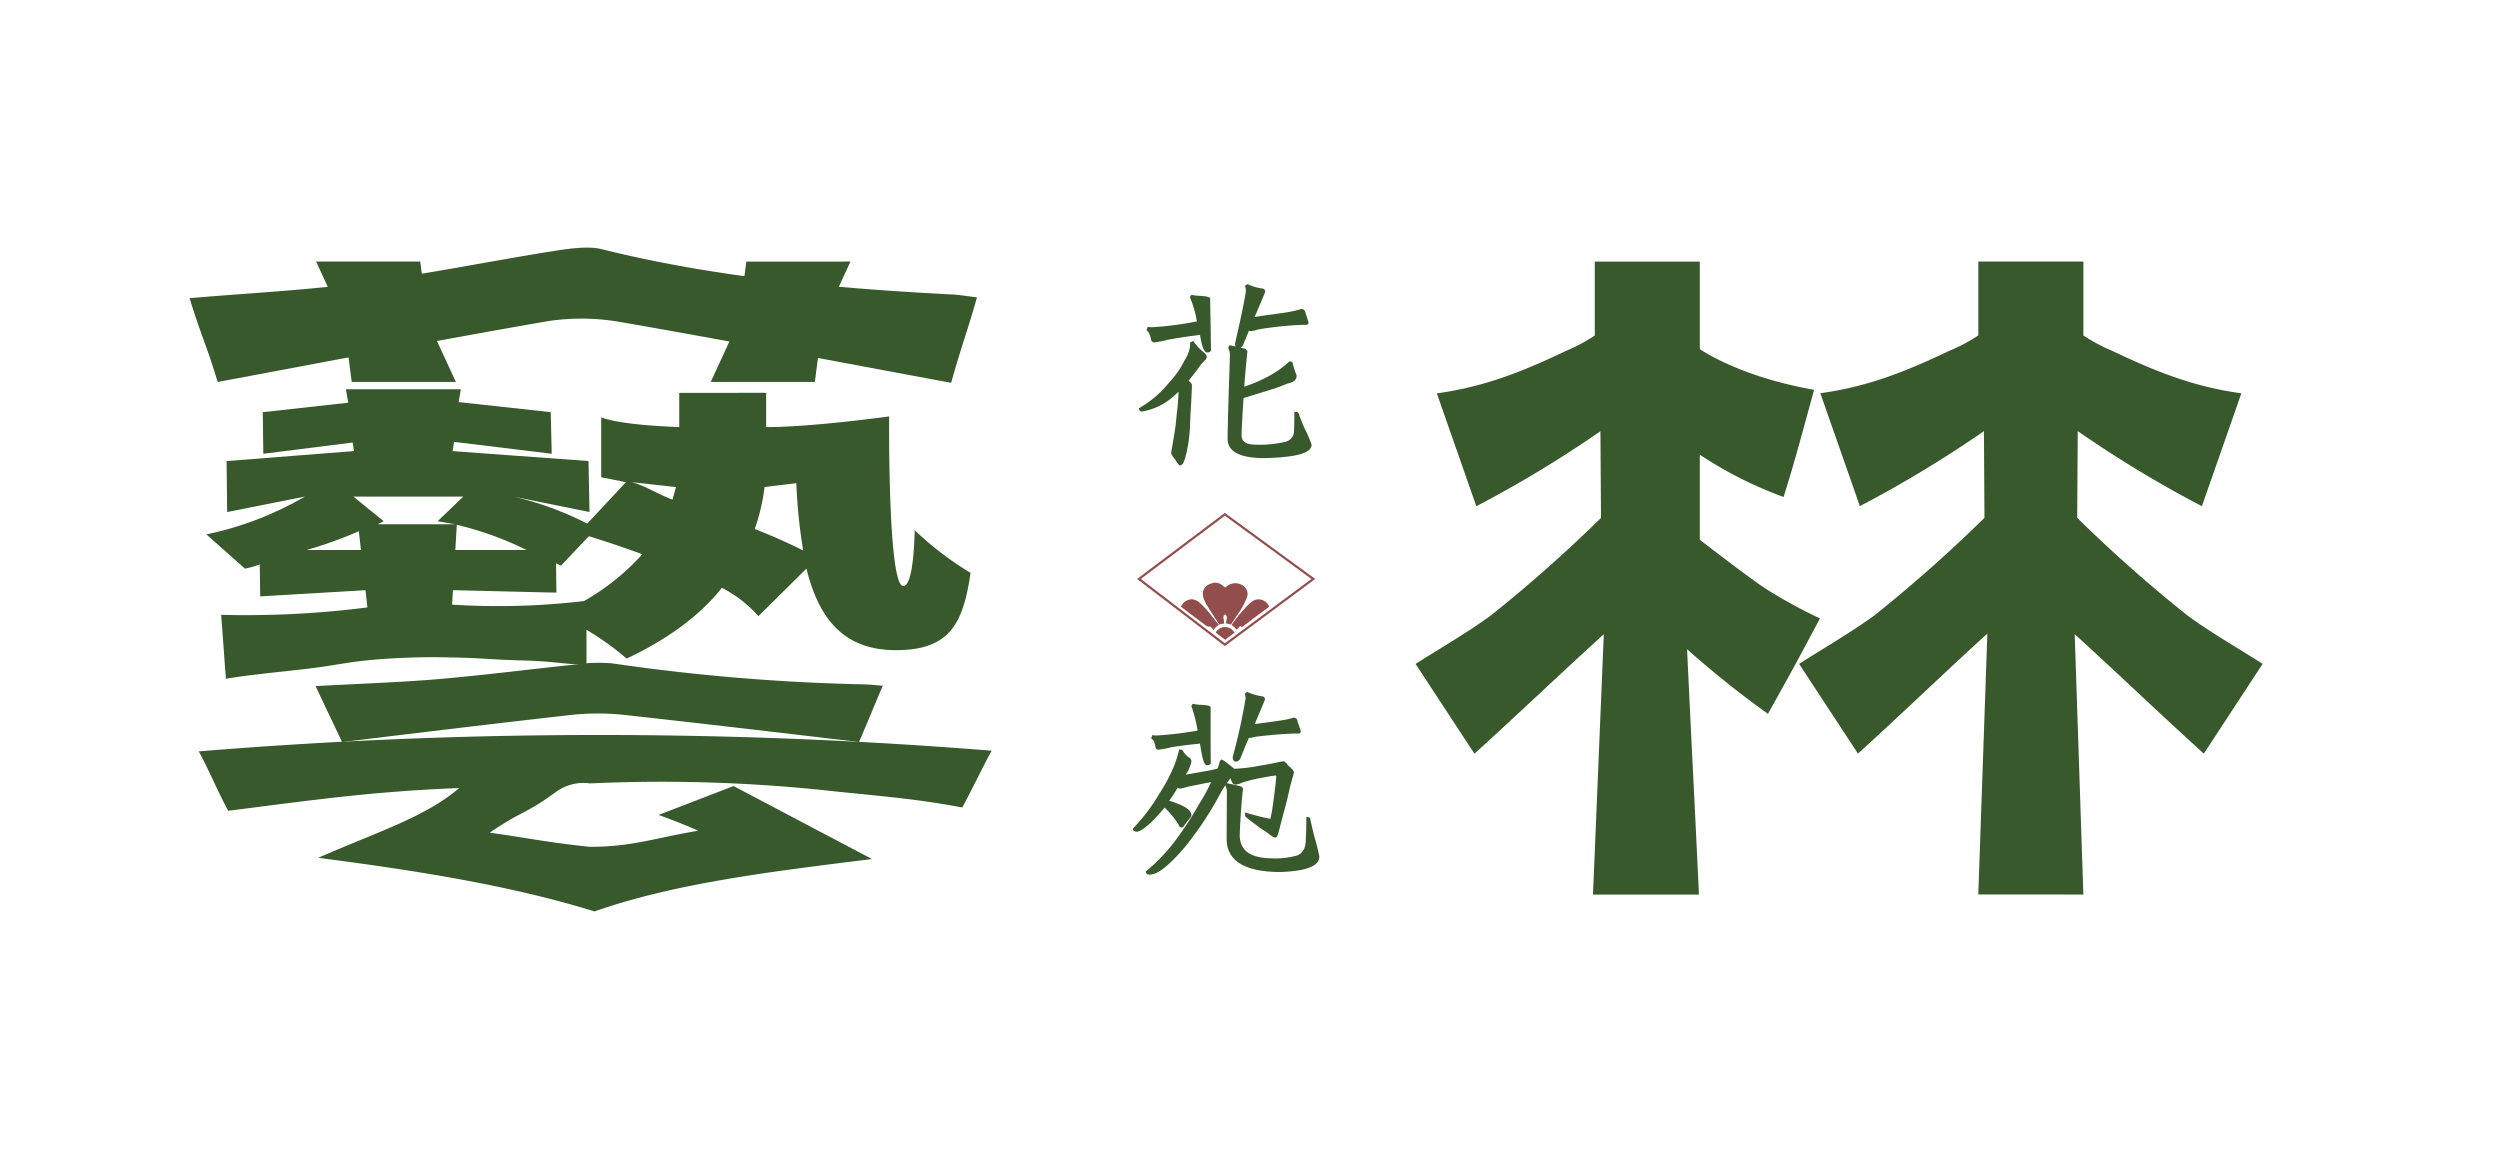
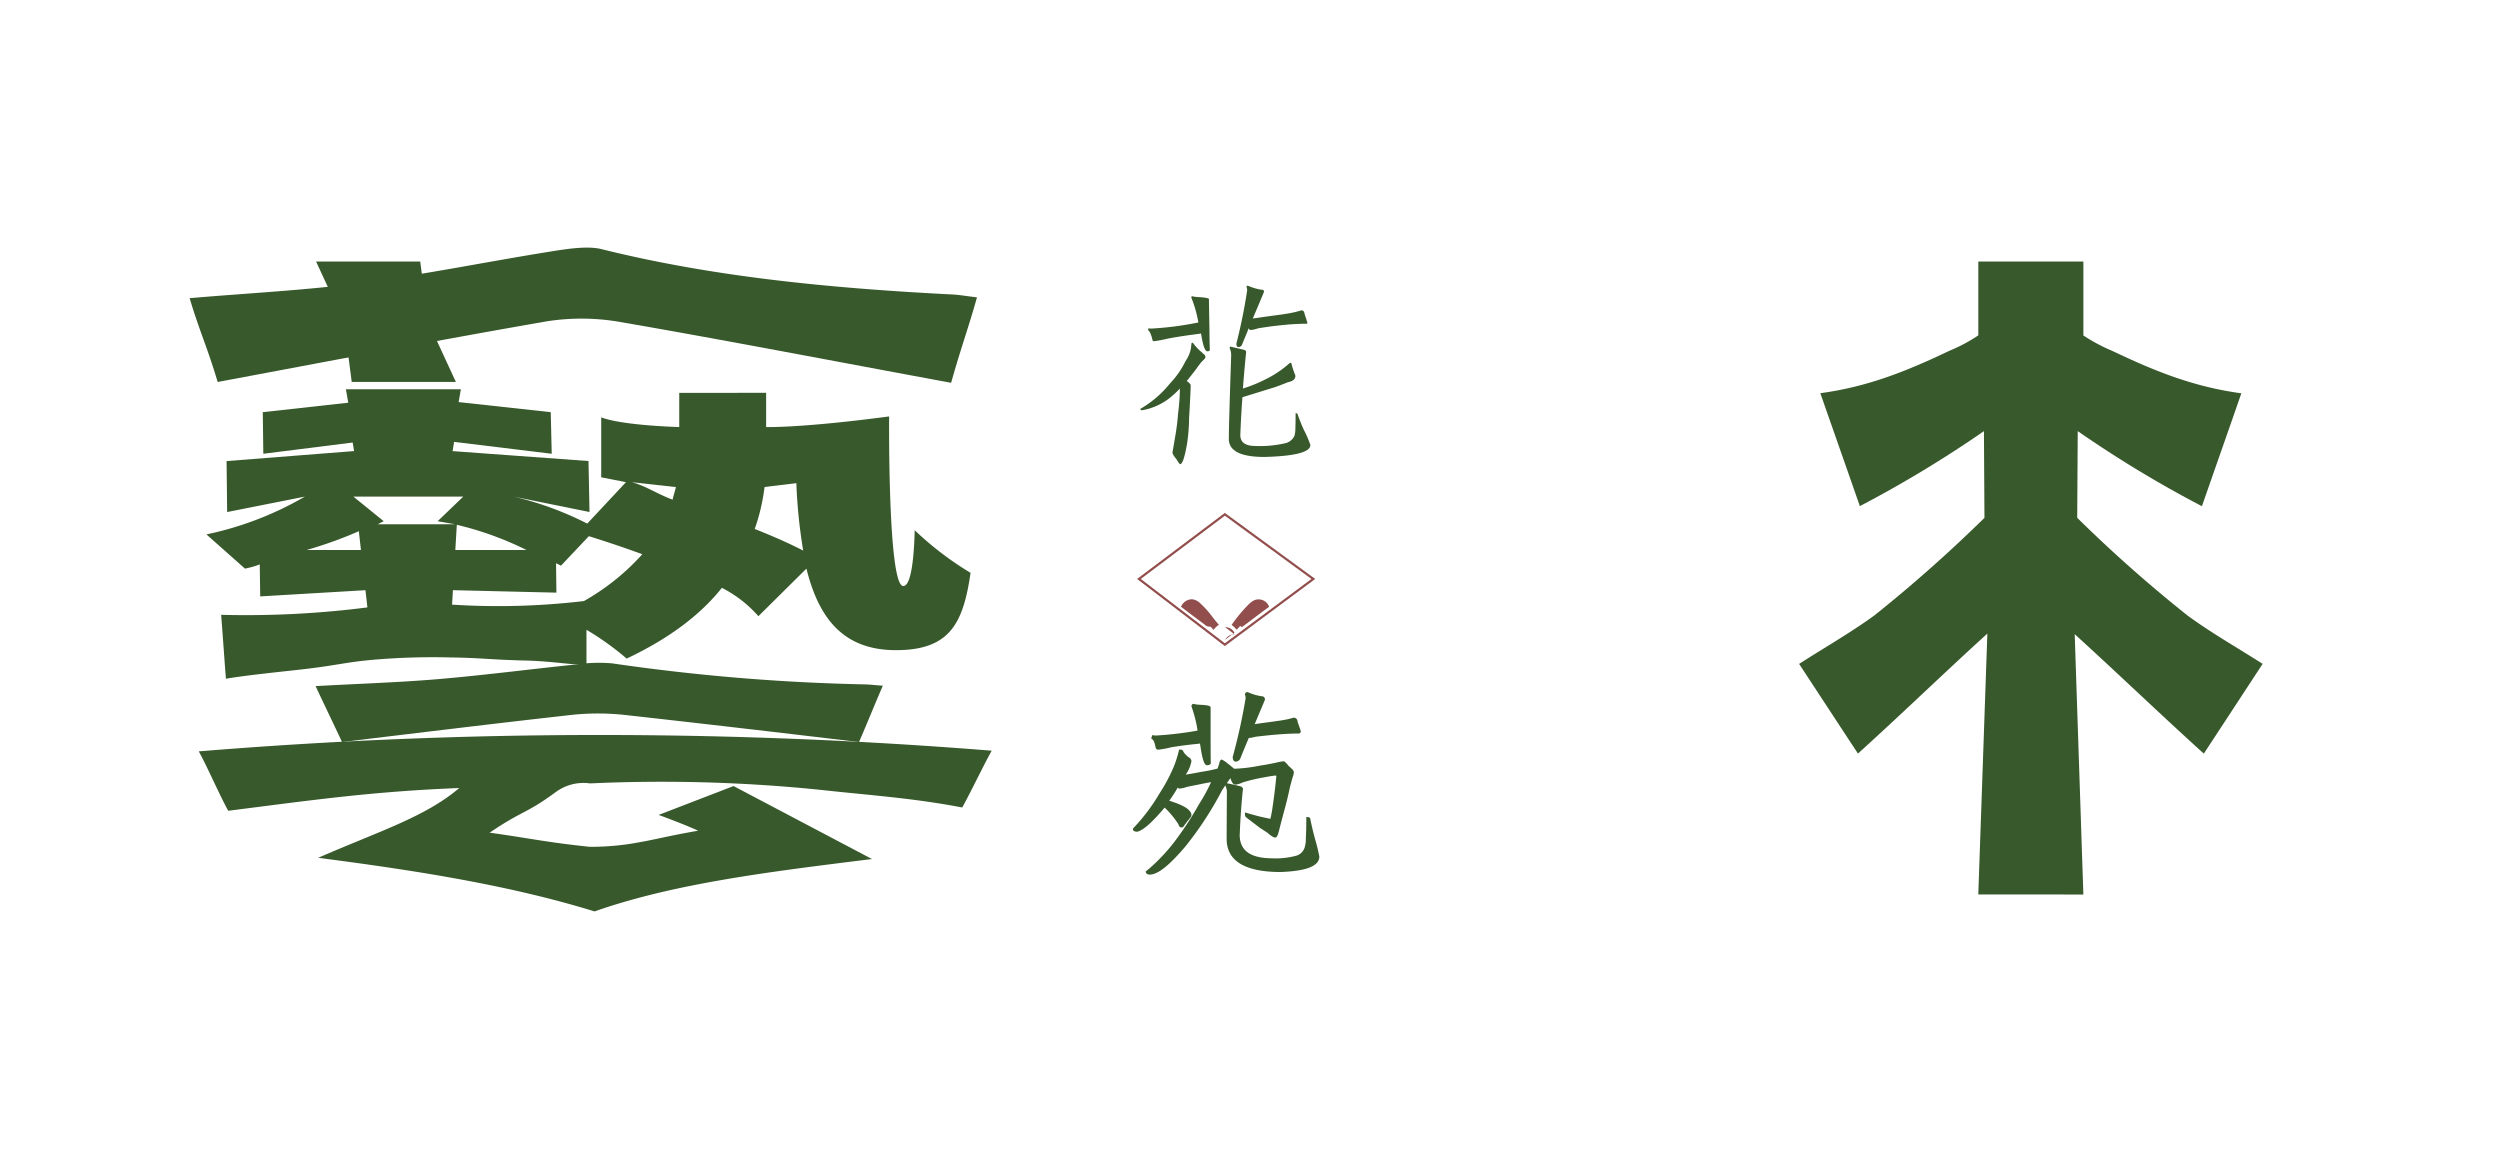
<svg xmlns="http://www.w3.org/2000/svg" width="312.528" height="144.982" viewBox="0 0 312.528 144.982">
  <g id="Group_9945" data-name="Group 9945" transform="translate(-1618 1256)">
    <rect id="Rectangle_3970" data-name="Rectangle 3970" width="312.528" height="144.982" transform="translate(1618 -1256)" fill="none" />
    <g id="Group_9944" data-name="Group 9944" transform="translate(1641.706 -1225.05)">
-       <path id="Path_21286" data-name="Path 21286" d="M616.7,319.3H603.457l1.35-32.551c-5.4,4.9-10.469,9.755-16.171,14.934l-7.358-11.221c3.275-2.089,6.461-3.906,9.409-6.061a177.978,177.978,0,0,0,13.77-12.195l-.07-10.837a145.719,145.719,0,0,1-15.518,9.377c-1.516-4.359-3.552-10.143-4.932-14.111,5.995-.812,10.851-2.783,16.127-5.3a21.385,21.385,0,0,0,3.616-1.931v-9.236l13.128,0V251.1s4.854,3.442,14.289,5.092c-1.074,3.9-2.412,9.007-3.819,13.4a50.045,50.045,0,0,1-10.469-5.289v10.648c1.658,1.239,6.919,5.346,8.769,6.438a60.109,60.109,0,0,0,6.256,3.38c-1.114,2.079-2.163,4.064-3.237,6.034-1.028,1.886-2.081,3.758-3.267,5.9a124.26,124.26,0,0,1-10.109-8.077c.484,10.6,1.024,20.671,1.48,30.67" transform="translate(-428.021 -238.412)" fill="#38592c" />
      <path id="Path_21287" data-name="Path 21287" d="M725.667,290.451c-3.28-2.091-6.469-3.9-9.41-6.059a174.7,174.7,0,0,1-13.773-12.2l.065-10.839a144.92,144.92,0,0,0,15.526,9.388c1.516-4.367,3.555-10.147,4.926-14.115-6-.812-10.846-2.783-16.126-5.3a21.943,21.943,0,0,1-3.62-1.931v-9.241h-2.483v0H690.119v9.228a20.56,20.56,0,0,1-3.621,1.931c-5.28,2.516-10.129,4.487-16.127,5.3,1.385,3.968,3.424,9.76,4.94,14.115a145.876,145.876,0,0,0,15.512-9.374l.065,10.839a179.475,179.475,0,0,1-13.761,12.2c-2.953,2.144-6.142,3.968-9.409,6.059,2.5,3.808,4.848,7.4,7.357,11.212,5.7-5.167,10.778-10.1,16.176-15l-1.133,32.613h10.653v.011h2.483l-1.083-32.551c5.4,4.914,10.428,9.754,16.138,14.934,2.5-3.808,4.848-7.4,7.358-11.225" transform="translate(-466.515 -238.408)" fill="#38592c" />
      <path id="Path_21288" data-name="Path 21288" d="M397.3,286.561c-.1,3.9-.513,6.973-1.432,6.973-1.945,0-1.768-21.2-1.768-21.2-11.083,1.468-15.375,1.326-15.375,1.326v-4.277H367.863v4.277s-7.145-.185-9.754-1.217v7.5l3.095.606-4.841,5.181a40.464,40.464,0,0,0-9.233-3.38l9.515,1.931-.127-6.372-16.988-1.24.185-1.155L351.922,277l-.123-5.2-11.515-1.26.279-1.6H326.193l.293,1.677L315.8,271.8l.068,5.2,11.17-1.406.176,1.069-15.94,1.25.073,6.372,9.718-1.931a41.22,41.22,0,0,1-12.311,4.726l4.82,4.278a11.138,11.138,0,0,0,1.849-.527l.054,4,13.16-.776.242,2.152c-2.786.356-5.8.641-9.027.808-3.3.17-6.393.193-9.258.119.2,2.482.4,5.5.6,7.986,3.016-.5,7.684-.946,10.043-1.228,4.038-.481,4.9-.839,8.642-1.164a87.562,87.562,0,0,1,9.294-.268c4.1.055,5,.285,9.494.389,3.23.075,5.87.57,7.6.519,0-1.274,0-3.088,0-4.362a35.043,35.043,0,0,1,5.022,3.6c5.547-2.627,9.341-5.625,11.906-8.847a15.335,15.335,0,0,1,4.563,3.546l6.006-5.948c1.539,6.22,4.616,10.194,11.189,10.194,6.764,0,8.41-3.368,9.328-9.666a39.887,39.887,0,0,1-6.978-5.322m-48.528,2.47H339.87l.186-3.154a40.7,40.7,0,0,1,8.72,3.154m-20.705,0h-6.8a52.391,52.391,0,0,0,6.539-2.35Zm2.1-3.221.746-.382-3.793-3.077h13.742l-3.208,3.079,2.182.379Zm25.785,9.6c-2.436.288-5.107.5-7.984.591-3.071.092-5.921.022-8.508-.143q.054-.9.108-1.807l12.937.308-.048-3.676.621.3,3.483-3.683c2.159.674,4.414,1.427,6.68,2.257a28.837,28.837,0,0,1-7.288,5.849m11.082-12.675c-1.742-.607-3.379-1.734-5.121-2.183l5.526.611c-.1.516-.31,1.043-.405,1.571M377.3,286.4a24.939,24.939,0,0,0,1.229-5.243l3.974-.48a65.628,65.628,0,0,0,.857,8.428c-1.753-.909-3.806-1.808-6.06-2.705" transform="translate(-306.656 -251.224)" fill="#38592c" />
      <path id="Path_21289" data-name="Path 21289" d="M310.718,356.33c-1.012-1.792-2.707-5.691-3.687-7.427a613.377,613.377,0,0,1,99.127-.084c-.962,1.7-2.713,5.374-3.688,7.1-6.219-1.192-11.39-1.506-17.936-2.228a195.455,195.455,0,0,0-28.587-.783,5.826,5.826,0,0,0-4.263,1.066c-3.836,2.817-4.061,2.225-8.288,5.094,4.723.649,7.176,1.214,12.506,1.765a32.441,32.441,0,0,0,6.255-.577c1.968-.337,3.675-.808,7.3-1.434,0,0-1.336-.651-4.937-1.974l9.364-3.609,17.306,9.123c-12.485,1.555-24.632,3.01-34.683,6.55-10.355-3.206-22.008-5.087-34.552-6.7,7.544-3.3,13.4-5.105,17.638-8.726-10.931.429-18.379,1.513-28.873,2.843" transform="translate(-305.889 -285.923)" fill="#38592c" />
      <path id="Path_21290" data-name="Path 21290" d="M336.666,340.478c-.967-2.076-2.4-5.04-3.307-6.991,5.4-.3,10.49-.458,15.415-.88,5.823-.5,11.487-1.245,17.256-1.838a19.57,19.57,0,0,1,4.408-.124,254.04,254.04,0,0,0,31.663,2.63c.55.018,1.089.081,2.17.165-.84,1.918-2.03,4.872-2.979,7.038-10.3-1.221-19.464-2.294-29.265-3.383a31.3,31.3,0,0,0-6.422-.034c-9.564,1.067-18.638,2.18-28.937,3.417" transform="translate(-317.613 -278.667)" fill="#38592c" />
      <path id="Path_21291" data-name="Path 21291" d="M308.477,253.8c-1.342-4.481-2.244-6.262-3.505-10.473,7.493-.642,14.56-.988,21.4-1.9,8.083-1.078,15.944-2.688,23.951-3.967,1.959-.313,4.452-.683,6.118-.267,14.037,3.5,28.853,4.909,43.947,5.677.763.039,1.511.175,3.013.356-1.167,4.141-1.915,6.006-3.233,10.681-14.291-2.635-27.919-5.276-41.522-7.628a28.064,28.064,0,0,0-8.914-.074c-13.274,2.3-26.955,4.924-41.249,7.6" transform="translate(-304.972 -237.003)" fill="#38592c" />
      <path id="Path_21292" data-name="Path 21292" d="M350.947,255.2H337.93l-.981-7.521-3.472-7.522h13.017l.981,7.522Z" transform="translate(-317.666 -238.408)" fill="#38592c" />
-       <path id="Path_21293" data-name="Path 21293" d="M422.417,255.2h13.017l.981-7.521,3.472-7.522H426.869l-.981,7.522Z" transform="translate(-357.274 -238.408)" fill="#38592c" />
      <path id="Path_21294" data-name="Path 21294" d="M525.793,252.7a5.8,5.8,0,0,0,1.113,1.2,3.841,3.841,0,0,0,.322.293.449.449,0,0,1,.146.322.338.338,0,0,1-.116.234l-.41.41q-.324.41-.674.908-.382.5-.85,1.084a2.866,2.866,0,0,1-.292.352,1.655,1.655,0,0,1,.5.468q0,.85-.2,4.188a22,22,0,0,1-.264,3.251q-.439,2.489-.85,2.49-.087,0-.5-.674a2.45,2.45,0,0,1-.469-.732q.058-.351.322-1.9a28.476,28.476,0,0,0,.381-2.987,27.5,27.5,0,0,0,.234-3.163,10.842,10.842,0,0,1-.849.82,7.736,7.736,0,0,1-3.9,1.9.219.219,0,0,1-.2-.175,13.383,13.383,0,0,0,3.72-3.193,10.929,10.929,0,0,0,1.932-2.782,4.225,4.225,0,0,0,.674-1.581,5.512,5.512,0,0,0,.058-.645Zm.7-2.519a15.1,15.1,0,0,0-.879-3.1c0-.1.029-.156.088-.176a4.919,4.919,0,0,0,1,.117q1.113.088,1.113.235,0,.41.058,3.456.029,2.783.058,2.9c-.019.116-.127.176-.322.176q-.41,0-.732-1.934c-.02-.116-.039-.215-.059-.292q-.351.058-.791.116-1.845.235-3.368.528a16.615,16.615,0,0,1-1.7.322c-.137,0-.215-.1-.234-.293a3.809,3.809,0,0,0-.176-.556,1.241,1.241,0,0,0-.352-.556l.058-.205a2.413,2.413,0,0,0,.41.029,40.737,40.737,0,0,0,5.829-.762m11.451,5.038a.314.314,0,0,1,.176.059,8.422,8.422,0,0,0,.235.82l.146.439a.723.723,0,0,1,.118.322q0,.616-.937.792-.79.322-1.611.615-1.786.556-4.071,1.259-.175,2.344-.263,4.773.029,1.29,1.787,1.319a14.064,14.064,0,0,0,3.748-.323,1.68,1.68,0,0,0,1.23-.937,3.438,3.438,0,0,0,.118-.908q.029-.82.029-1.934a.393.393,0,0,1,.234.088,20.225,20.225,0,0,0,.82,2.05,12.3,12.3,0,0,1,.79,1.845q0,1.346-5.74,1.494-4.452,0-4.452-2.255,0-1.815.293-10.4a2.033,2.033,0,0,0-.2-.966.67.67,0,0,1,.088-.176q.908.205,1.845.439a1.17,1.17,0,0,0,.146.175q-.234,2.256-.41,4.628a17.877,17.877,0,0,0,2.812-1.142,13.1,13.1,0,0,0,3.075-2.079m-5.271-9.636a6.376,6.376,0,0,0,1.874.527.229.229,0,0,1,.147.235q-.7,1.7-1.406,3.339.527-.058,1.406-.2,1.318-.176,2.167-.293,1.054-.146,1.787-.322l.732-.2q.322,0,.381.439.264.79.352,1.113a.1.1,0,0,1-.118.117,31.752,31.752,0,0,0-3.25.2q-1.2.117-2.812.38a3.245,3.245,0,0,1-.908.205c-.118,0-.2-.078-.234-.234q-.44,1.083-.879,2.138a.506.506,0,0,1-.41.234q-.264,0-.264-.439a66.85,66.85,0,0,0,1.348-6.648,1.185,1.185,0,0,0-.088-.469.157.157,0,0,1,.176-.117" transform="translate(-400.39 -240.823)" fill="#38592c" />
-       <path id="Path_21295" data-name="Path 21295" d="M524.071,267.929c-.108,0-.2-.036-.631-.749-.4-.505-.473-.687-.49-.788l0-.026,0-.026q.059-.351.323-1.9a28.607,28.607,0,0,0,.379-2.972,27.24,27.24,0,0,0,.224-2.757c-.2.2-.392.381-.582.543a7.926,7.926,0,0,1-3.979,1.94l-.022,0-.021,0a.368.368,0,0,1-.332-.3l-.021-.11.1-.055a13.285,13.285,0,0,0,3.676-3.157,10.867,10.867,0,0,0,1.909-2.743,4.209,4.209,0,0,0,.662-1.53,5.586,5.586,0,0,0,.058-.636v-.1l.4-.2.072.134a5.735,5.735,0,0,0,1.079,1.158,3.974,3.974,0,0,0,.315.287.611.611,0,0,1,.205.444.488.488,0,0,1-.163.344l-.41.41c-.2.252-.422.555-.657.888-.258.337-.542.7-.855,1.091-.059.083-.12.161-.182.232a1.4,1.4,0,0,1,.4.42l.017.069c0,.571-.069,1.983-.205,4.2a22.264,22.264,0,0,1-.265,3.264c-.407,2.305-.722,2.622-1,2.622m-.808-1.568a2.8,2.8,0,0,0,.433.642,4.941,4.941,0,0,0,.4.6c.082-.074.336-.449.671-2.344a22,22,0,0,0,.261-3.223c.133-2.166.2-3.557.2-4.147a1.776,1.776,0,0,0-.432-.383l-.15-.107.13-.13a2.717,2.717,0,0,0,.276-.332c.317-.4.6-.757.853-1.088.234-.331.462-.639.675-.909l.422-.424a.209.209,0,0,0,.071-.124.294.294,0,0,0-.1-.212,3.677,3.677,0,0,1-.322-.293,7.7,7.7,0,0,1-1.029-1.063c-.009.131-.026.3-.054.506a4.3,4.3,0,0,1-.695,1.64,11.077,11.077,0,0,1-1.95,2.806,13.773,13.773,0,0,1-3.535,3.1,7.776,7.776,0,0,0,3.7-1.855,10.812,10.812,0,0,0,.834-.806l.277-.3-.007.4a27.708,27.708,0,0,1-.235,3.181,28.538,28.538,0,0,1-.382,2.995q-.252,1.485-.317,1.869m11.356.66c-3.061,0-4.611-.811-4.611-2.411,0-1.219.1-4.719.293-10.4a1.881,1.881,0,0,0-.186-.887l-.031-.058.02-.063a.854.854,0,0,1,.107-.216l.059-.088.1.023.641.148a.868.868,0,0,1-.07-.377c.9-3.95,1.348-6.175,1.348-6.649a1.041,1.041,0,0,0-.076-.408l-.021-.048.013-.05a.308.308,0,0,1,.327-.235l.069.016a6.263,6.263,0,0,0,1.828.513.389.389,0,0,1,.279.388l-.012.06q-.651,1.571-1.3,3.092c.311-.04.69-.1,1.131-.171.884-.119,1.605-.216,2.172-.294.692-.1,1.288-.2,1.771-.319l.769-.21c.171,0,.468.075.535.575.169.5.288.876.348,1.093l0,.04a.258.258,0,0,1-.273.273,31.868,31.868,0,0,0-3.234.2c-.8.078-1.743.206-2.8.379a3.209,3.209,0,0,1-.933.207.365.365,0,0,1-.2-.058q-.385.944-.769,1.866a.86.86,0,0,1-.278.261c.192.047.387.094.582.144l.058.014.034.05a.99.99,0,0,0,.127.152l.052.053-.007.073c-.149,1.43-.281,2.907-.392,4.393a17.778,17.778,0,0,0,2.568-1.062,13.037,13.037,0,0,0,3.041-2.056l.045-.041h.061a.468.468,0,0,1,.262.085l.056.037.012.067a7.551,7.551,0,0,0,.23.8l.145.438a.762.762,0,0,1,.125.371c0,.494-.358.811-1.064.945-.5.205-1.041.413-1.587.608q-1.756.547-3.976,1.23c-.113,1.53-.2,3.1-.255,4.662.017.758.551,1.139,1.633,1.157a14.023,14.023,0,0,0,3.7-.314,1.551,1.551,0,0,0,1.133-.843,3.166,3.166,0,0,0,.108-.861c.019-.541.029-1.19.029-1.926v-.156h.155a.541.541,0,0,1,.328.119l.039.029.015.047a20.148,20.148,0,0,0,.814,2.034,12.234,12.234,0,0,1,.8,1.873c.005,1.061-1.868,1.585-5.887,1.687m-4.192-13.77a2.263,2.263,0,0,1,.185.962c-.195,5.686-.294,9.182-.294,10.4,0,1.393,1.445,2.1,4.3,2.1,4.858-.125,5.584-.892,5.584-1.338a13.666,13.666,0,0,0-.774-1.777c-.3-.652-.555-1.279-.76-1.868,0,.6-.012,1.139-.028,1.6a3.558,3.558,0,0,1-.128.957,1.836,1.836,0,0,1-1.332,1.032,14.09,14.09,0,0,1-3.793.328c-1.579-.026-1.927-.814-1.942-1.471.058-1.612.147-3.22.264-4.788l.008-.106.1-.032q2.284-.7,4.07-1.259c.536-.191,1.076-.4,1.6-.61.84-.161.84-.527.84-.647a.571.571,0,0,0-.1-.245l-.158-.468c-.114-.358-.187-.606-.222-.754a13.359,13.359,0,0,1-3.047,2.046,18.192,18.192,0,0,1-2.833,1.15l-.219.069.017-.229c.114-1.542.249-3.076.4-4.56-.028-.031-.054-.063-.078-.094q-.844-.21-1.663-.4m2.12-7.616a1.4,1.4,0,0,1,.057.407,65.6,65.6,0,0,1-1.352,6.683c0,.154.041.249.112.249a.357.357,0,0,0,.285-.172c.273-.669.566-1.382.859-2.1l.18-.443.115.464c.029.116.066.116.083.116a3,3,0,0,0,.859-.2q1.635-.27,2.845-.388c1.266-.134,2.347-.2,3.214-.206-.057-.189-.169-.543-.33-1.024-.043-.3-.149-.33-.213-.333l-.711.2c-.5.12-1.1.23-1.807.327q-.85.118-2.168.293c-.577.1-1.053.165-1.41.2l-.265.03.105-.246q.7-1.624,1.392-3.3a.065.065,0,0,0-.048-.063,6.524,6.524,0,0,1-1.8-.492m-5.078,8.177c-.268,0-.582-.245-.886-2.063-.009-.051-.017-.1-.026-.141q-.3.047-.65.094c-1.224.156-2.353.333-3.359.525a13.1,13.1,0,0,1-1.728.326c-.1,0-.351-.043-.389-.434a3.772,3.772,0,0,0-.165-.514,1.066,1.066,0,0,0-.294-.485l-.094-.063.128-.448.138.024a2.354,2.354,0,0,0,.384.027,40.326,40.326,0,0,0,5.642-.729,13.257,13.257,0,0,0-.819-2.893l-.028-.04v-.049a.3.3,0,0,1,.194-.323l.062-.02.057.028a4.914,4.914,0,0,0,.937.1c1.077.085,1.258.189,1.258.39,0,.29.022,1.549.059,3.453.025,2.355.045,2.81.054,2.87l0,.025,0,.032c-.02.114-.107.306-.476.306m-.675-2.559.034.139c.021.081.041.182.062.3.3,1.783.567,1.8.579,1.8a.27.27,0,0,0,.163-.034c-.012-.133-.031-.63-.055-2.883-.034-1.793-.056-3.014-.058-3.4a4.109,4.109,0,0,0-.97-.141c-.485-.033-.742-.06-.885-.086a16.835,16.835,0,0,1,.845,3.06l.035.157-.158.03a41.107,41.107,0,0,1-5.852.764h0c-.1,0-.191,0-.273-.011a1.789,1.789,0,0,1,.3.529,3.96,3.96,0,0,1,.183.58c.018.172.062.172.082.172a15,15,0,0,0,1.666-.319c1.016-.2,2.152-.373,3.381-.53q.435-.057.785-.116Z" transform="translate(-400.25 -240.698)" fill="#38592c" />
      <path id="Path_21296" data-name="Path 21296" d="M523.6,344.665c.176,0,.264.058.264.176a2.822,2.822,0,0,0,.673.732q.322.176.322.381a5.071,5.071,0,0,1-.849,1.874,1.5,1.5,0,0,0,.293-.029q.615-.088,1.991-.351a16.46,16.46,0,0,0,2.109-.44c.078-.215.156-.449.235-.7a.792.792,0,0,1,.146-.381,3.178,3.178,0,0,1,.645.439,5.022,5.022,0,0,1,.585.468q.235.146.235.235a19.206,19.206,0,0,0,3.427-.41q.849-.117,1.933-.352a9.042,9.042,0,0,1,.937-.176,2.111,2.111,0,0,1,.44.469c.175.157.322.293.439.41a.78.78,0,0,1,.234.293,1.853,1.853,0,0,1-.146.644q-.117.411-.322,1.172-.294,1.377-.557,2.373-.352,1.289-.761,2.87-.235,1-.382,1-.235,0-.907-.586-.5-.322-.937-.615-.85-.644-1.729-1.318a.576.576,0,0,1-.058-.264q.791.235,1.581.44,1.143.264,1.524.322a4.88,4.88,0,0,0,.322-1.434q.352-2.4.5-4.1l-.118-.2a13.736,13.736,0,0,0-1.757.263,21.116,21.116,0,0,0-2.548.615,3.146,3.146,0,0,1-.82.264q-.264,0-.41-.44c-.078-.215-.146-.4-.205-.556-.059.1-.117.186-.175.264q-.528.732-1.026,1.494a42.25,42.25,0,0,1-4.539,6.97q-2.96,3.515-4.364,3.515c-.215,0-.332-.058-.352-.176a19.54,19.54,0,0,0,1.669-1.523,21.874,21.874,0,0,0,2.255-2.665,39.652,39.652,0,0,0,2.695-4.189,13.831,13.831,0,0,0,1.581-3.016,16.746,16.746,0,0,0-1.962.352q-.615.117-1.289.263a4.6,4.6,0,0,1-.878.205c-.079,0-.147-.078-.205-.234a.082.082,0,0,1-.029-.059,19.818,19.818,0,0,1-1.318,2.051q2.752.819,2.87,1.669a.359.359,0,0,1-.146.293,3.18,3.18,0,0,1-.322.41q-.206.293-.352.468-.147.264-.264.264-.176,0-.234-.293a11.587,11.587,0,0,0-1.9-2.285l-.118.176q-2.226,2.636-3.28,2.929-.381,0-.381-.176a23.457,23.457,0,0,0,3.309-4.393,21.435,21.435,0,0,0,1.817-3.427,15.1,15.1,0,0,0,.615-1.962m2.372-2.431a18.075,18.075,0,0,0-.79-3.163.136.136,0,0,1,.088-.146,4.37,4.37,0,0,0,.937.116q1.054.059,1.055.206v3.778q0,3.017.029,3.163-.058.117-.292.117-.352,0-.674-2.08-.059-.379-.117-.673a5.628,5.628,0,0,1-.644.088q-1.7.176-3.1.41a14.762,14.762,0,0,1-1.581.293q-.176,0-.2-.263c-.04-.176-.088-.361-.147-.556a1.208,1.208,0,0,0-.351-.5l.058-.176a2.325,2.325,0,0,0,.38.029,43.8,43.8,0,0,0,5.36-.644m3.515,6.648q.849.176,1.67.382l.146.146q-.293,2.724-.41,5.858.087,2.93,4.071,2.987a10.013,10.013,0,0,0,3.28-.352,1.74,1.74,0,0,0,1.084-1.142,4.143,4.143,0,0,0,.146-1.171q.058-1.054.058-2.49a.314.314,0,0,1,.176.059q.235,1.172.586,2.489a22.816,22.816,0,0,1,.556,2.255q0,1.582-4.686,1.758-6.59,0-6.589-3.984,0-1.024.029-5.8a1.9,1.9,0,0,0-.175-.85,1.1,1.1,0,0,1,.058-.146m2.548-11.393a6.381,6.381,0,0,0,1.874.527.229.229,0,0,1,.147.234q-.7,1.669-1.377,3.28c.274-.039.6-.088.967-.146q1.17-.146,1.932-.263.908-.117,1.581-.264l.645-.176q.322,0,.352.44c.195.528.322.9.38,1.113a.1.1,0,0,1-.117.117q-1.171,0-2.929.146-1.053.088-2.489.264a3.584,3.584,0,0,1-.82.146h-.088q-.586,1.378-1.113,2.7a.5.5,0,0,1-.41.263c-.156,0-.234-.147-.234-.439a69.814,69.814,0,0,0,1.61-7.322,1.266,1.266,0,0,0-.088-.5.157.157,0,0,1,.176-.118" transform="translate(-399.778 -281.753)" fill="#38592c" />
      <path id="Path_21297" data-name="Path 21297" d="M519.7,360.013c-.376,0-.481-.166-.505-.306l-.019-.114.1-.051a18.691,18.691,0,0,0,1.631-1.5,21.886,21.886,0,0,0,2.236-2.642,39.891,39.891,0,0,0,2.687-4.176,22.167,22.167,0,0,0,1.514-2.764c-.254.035-.756.125-1.727.329q-.617.117-1.288.262a3.9,3.9,0,0,1-.912.209.3.3,0,0,1-.239-.126c-.346.6-.7,1.148-1.058,1.644,1.8.557,2.683,1.11,2.769,1.733a.521.521,0,0,1-.182.417,3.513,3.513,0,0,1-.324.41c-.129.186-.249.346-.348.465-.067.123-.2.32-.384.32-.11,0-.3-.052-.381-.39a11.3,11.3,0,0,0-1.731-2.1l-.013.021c-1.531,1.813-2.629,2.788-3.369,2.992l-.042.006c-.444,0-.537-.18-.537-.331v-.064l.044-.045a23.414,23.414,0,0,0,3.288-4.364,21.432,21.432,0,0,0,1.807-3.407,15.087,15.087,0,0,0,.605-1.929l.022-.129h.131c.327,0,.4.179.416.282a2.786,2.786,0,0,0,.619.661.6.6,0,0,1,.381.5,4.256,4.256,0,0,1-.713,1.688c.422-.062,1.079-.178,1.963-.347a20.008,20.008,0,0,0,2.016-.408q.1-.29.208-.628a.863.863,0,0,1,.185-.445l.062-.063.086.022a2.55,2.55,0,0,1,.7.467,5.2,5.2,0,0,1,.6.481.744.744,0,0,1,.225.189,19.844,19.844,0,0,0,3.3-.406c.565-.079,1.212-.2,1.929-.351a6.983,6.983,0,0,1,.97-.179h.043l.037.022a2.174,2.174,0,0,1,.483.507c.158.138.307.276.426.395a.906.906,0,0,1,.268.345l.012.058a2.012,2.012,0,0,1-.157.7c-.074.26-.181.65-.317,1.156-.2.932-.382,1.711-.557,2.372q-.352,1.29-.76,2.869c-.222.94-.353,1.112-.532,1.112-.136,0-.374-.071-1.01-.624-.316-.2-.628-.407-.921-.6-.575-.435-1.15-.875-1.737-1.324l-.044-.053a.731.731,0,0,1-.075-.334v-.209l.2.06c.522.155,1.052.3,1.576.438.67.155,1.131.254,1.4.3a11.8,11.8,0,0,0,.251-1.288c.229-1.554.394-2.914.493-4.04l-.047-.082c-.27.018-.82.1-1.64.258a21.038,21.038,0,0,0-2.53.61,2.7,2.7,0,0,1-.866.271c-.25,0-.437-.184-.557-.546l-.1-.264-.012.016c-.147.2-.291.409-.435.616l.078.016c.566.117,1.129.246,1.676.383l.042.011.23.228-.008.075c-.195,1.807-.332,3.774-.409,5.848.056,1.859,1.337,2.787,3.918,2.825a9.936,9.936,0,0,0,3.218-.34,1.577,1.577,0,0,0,.993-1.039,3.782,3.782,0,0,0,.141-1.136c.039-.7.058-1.535.058-2.484v-.156h.155a.467.467,0,0,1,.262.085l.054.035.013.063c.155.773.35,1.607.583,2.48a22.659,22.659,0,0,1,.56,2.272c0,1.189-1.58,1.814-4.834,1.936-4.482,0-6.752-1.393-6.752-4.139q0-1.025.029-5.8a1.743,1.743,0,0,0-.159-.779l-.029-.057.019-.061c.009-.024.017-.048.025-.07q-.229.335-.449.672a42.563,42.563,0,0,1-4.548,6.983c-2.026,2.405-3.492,3.573-4.486,3.573m-.107-.318a.768.768,0,0,0,.107.007c.884,0,2.313-1.164,4.245-3.459a42.354,42.354,0,0,0,4.521-6.942q.506-.775,1.037-1.513a2.706,2.706,0,0,0,.167-.252l.166-.278.114.3c.059.158.127.342.205.557.053.156.139.338.264.338a2.855,2.855,0,0,0,.761-.252,21.4,21.4,0,0,1,2.58-.624,13.6,13.6,0,0,1,1.784-.266h.09l.186.325,0,.049c-.1,1.142-.266,2.524-.5,4.11-.256,1.568-.321,1.568-.475,1.568-.277-.041-.779-.146-1.559-.326-.418-.108-.837-.222-1.252-.342q.8.616,1.587,1.209c.284.189.6.394.927.609a2.741,2.741,0,0,0,.782.553,3.624,3.624,0,0,0,.271-.868q.41-1.587.763-2.875c.173-.656.355-1.429.555-2.364.138-.517.246-.908.324-1.183a1.826,1.826,0,0,0,.14-.569A.674.674,0,0,0,537.2,347c-.126-.125-.271-.26-.443-.414a2.777,2.777,0,0,0-.379-.425c-.083.01-.3.048-.861.168-.725.157-1.378.276-1.944.354a19.352,19.352,0,0,1-3.448.412h-.156v-.148c-.014,0-.041-.036-.161-.11a5.514,5.514,0,0,0-.594-.474c-.261-.2-.41-.306-.493-.359a1.424,1.424,0,0,0-.054.2c-.084.272-.163.509-.241.725L528.4,347l-.061.027a13.213,13.213,0,0,1-2.145.451c-.907.174-1.58.292-2,.352a1.567,1.567,0,0,1-.315.031h-.275l.142-.236a4.7,4.7,0,0,0,.826-1.794c0-.073-.085-.159-.241-.244a3.01,3.01,0,0,1-.733-.791l-.018-.031c-.09.372-.281.962-.58,1.792a21.692,21.692,0,0,1-1.832,3.458,23.819,23.819,0,0,1-3.231,4.315.886.886,0,0,0,.151.013c.669-.2,1.74-1.165,3.182-2.873l.21-.315.133.127a11.742,11.742,0,0,1,1.929,2.315l.02.052c.019.1.052.165.08.168a.8.8,0,0,0,.129-.184c.112-.138.226-.291.361-.481a3.244,3.244,0,0,0,.316-.4l.037-.043a.2.2,0,0,0,.088-.17c-.045-.321-.562-.866-2.758-1.52l-.213-.063.132-.179a19.547,19.547,0,0,0,1.307-2.034l.292-.516.019.6c.042.115.075.136.075.136a5.33,5.33,0,0,0,.818-.2c.462-.1.892-.187,1.3-.266a13.849,13.849,0,0,1,1.991-.354h.156v.156c0,.2-.183.727-1.6,3.1a39.788,39.788,0,0,1-2.7,4.2,22.025,22.025,0,0,1-2.267,2.68c-.935.9-1.346,1.269-1.536,1.427m9.9-10.752a2.149,2.149,0,0,1,.143.81q-.03,4.775-.029,5.8c0,2.575,2.1,3.828,6.434,3.828,2.962-.112,4.531-.666,4.531-1.6-.055-.359-.241-1.112-.55-2.213-.175-.654-.329-1.285-.46-1.887-.008.669-.027,1.271-.055,1.795a4.173,4.173,0,0,1-.158,1.221,1.885,1.885,0,0,1-1.166,1.227,10,10,0,0,1-3.342.364c-2.745-.04-4.166-1.1-4.227-3.138.077-2.062.212-4.011.4-5.8l-.063-.063c-.476-.119-.967-.231-1.459-.336m-2.62-2.607c-.291,0-.544-.376-.828-2.212-.029-.188-.058-.36-.088-.516-.16.027-.331.048-.507.062-1.118.116-2.16.253-3.092.409a11.864,11.864,0,0,1-1.607.3c-.1,0-.321-.039-.36-.4-.036-.155-.083-.337-.14-.529a1.013,1.013,0,0,0-.289-.413l-.1-.066.138-.414.131.021a2.141,2.141,0,0,0,.355.028,43.24,43.24,0,0,0,5.176-.615,15.871,15.871,0,0,0-.741-2.959l-.021-.036v-.041a.288.288,0,0,1,.194-.295l.062-.021.058.029a4.389,4.389,0,0,0,.878.1c1.019.057,1.2.162,1.2.361V342.9c0,2.577.016,3.07.027,3.134l.007.049-.021.049a.436.436,0,0,1-.432.2m-.669-3.092.031.153c.039.2.078.424.119.679.271,1.749.489,1.932.531,1.951a.351.351,0,0,0,.12-.019c-.011-.186-.024-.806-.024-3.108v-3.716a3.8,3.8,0,0,0-.907-.112c-.443-.031-.685-.059-.824-.084a23.13,23.13,0,0,1,.752,3.09l.032.157-.158.027a44.139,44.139,0,0,1-5.38.646h0c-.074,0-.144,0-.212-.008a1.848,1.848,0,0,1,.262.431c.068.22.118.409.157.589.007.054.019.141.053.141a13.432,13.432,0,0,0,1.549-.29c.946-.158,1.994-.3,3.121-.413a5.6,5.6,0,0,0,.63-.085Zm4.242,2.652c-.145,0-.39-.077-.39-.595a72.037,72.037,0,0,0,1.611-7.323,1.131,1.131,0,0,0-.075-.437l-.021-.048.012-.049a.311.311,0,0,1,.327-.237l.069.017a6.278,6.278,0,0,0,1.828.513.389.389,0,0,1,.279.388l-.012.06q-.648,1.538-1.271,3.026c.208-.031.439-.066.693-.107.768-.1,1.417-.184,1.934-.263.6-.077,1.127-.165,1.571-.262l.678-.18c.172,0,.463.074.5.562.2.534.321.9.378,1.105l.005.04a.258.258,0,0,1-.273.273c-.768,0-1.749.049-2.917.146-.693.058-1.528.146-2.483.263a3.657,3.657,0,0,1-.824.147c-.377.89-.738,1.763-1.071,2.6a.658.658,0,0,1-.555.361m1.475-8.354a1.556,1.556,0,0,1,.057.437,68.336,68.336,0,0,1-1.615,7.36c0,.093.025.246.083.246.038,0,.151,0,.28-.194.332-.837.706-1.745,1.1-2.669l.041-.1h.191a3.47,3.47,0,0,0,.78-.141q1.469-.181,2.516-.268c1.15-.1,2.122-.145,2.89-.148-.057-.182-.176-.526-.358-1.02l-.009-.044c-.018-.265-.113-.291-.176-.294l-.624.17c-.46.1-1,.19-1.6.268-.516.079-1.168.168-1.934.263-.368.058-.69.107-.965.146l-.271.039.106-.253q.667-1.594,1.363-3.248a.065.065,0,0,0-.048-.062,6.522,6.522,0,0,1-1.8-.493" transform="translate(-399.653 -281.628)" fill="#38592c" />
-       <path id="Path_21298" data-name="Path 21298" d="M534.838,312.515a1.518,1.518,0,0,1,1.1.505.215.215,0,0,0,.323,0,1.668,1.668,0,0,1,2.168-.059,1.22,1.22,0,0,1,.342,1.535,9.2,9.2,0,0,1-1.066,1.942c-.294.431-.588.9-.886,1.326a2.176,2.176,0,0,0-.588-.134s-.008-.091-.008-.162a2.828,2.828,0,0,1,.087-.427.812.812,0,0,0,0-.219.635.635,0,0,0-.111-.276.217.217,0,0,0-.213,0,.518.518,0,0,0-.1.3c.006.179.059.356.08.535.028.236.032.262.032.262a1.874,1.874,0,0,0-.626.121c-.488-.757-1.179-1.815-1.643-2.586a3.876,3.876,0,0,1-.37-.894,1.312,1.312,0,0,1,.82-1.59,2.261,2.261,0,0,1,.662-.179" transform="translate(-406.654 -270.629)" fill="#924e4d" />
      <path id="Path_21299" data-name="Path 21299" d="M529.751,316.26a1.671,1.671,0,0,1,1.028.484,12,12,0,0,1,1.567,1.746c.273.348.5.633.793.965a2.521,2.521,0,0,0-.557.487.8.8,0,0,0-.121.162,3.6,3.6,0,0,0-.251-.3c-.065-.053-.151-.136-.213-.124a.793.793,0,0,1-.635-.252q-.8-.593-1.6-1.191c-.408-.306-.966-.734-1.371-1.044a1.9,1.9,0,0,1,.1-.177,1.507,1.507,0,0,1,1.259-.753" transform="translate(-404.467 -272.299)" fill="#924e4d" />
      <path id="Path_21300" data-name="Path 21300" d="M540.961,319.634c-.127-.006-.193.1-.271.184-.046.049-.195.2-.243.258a1.716,1.716,0,0,0-.115-.129,4.574,4.574,0,0,0-.52-.478s.059-.084.1-.142a19.808,19.808,0,0,1,2.027-2.416,2.947,2.947,0,0,1,.686-.511,1.393,1.393,0,0,1,1.875.813c-.856.62-3.428,2.568-3.428,2.568-.008-.045-.038-.144-.115-.148" transform="translate(-409.554 -272.304)" fill="#924e4d" />
-       <path id="Path_21301" data-name="Path 21301" d="M537.4,322.543a1.364,1.364,0,0,1,1.184.7c-.344.261-.694.514-1.037.777a1.721,1.721,0,0,1-.146.1c-.276-.208-.949-.706-1.175-.905a.817.817,0,0,1,.114-.156,1.3,1.3,0,0,1,1.061-.52" transform="translate(-407.958 -275.097)" fill="#924e4d" />
+       <path id="Path_21301" data-name="Path 21301" d="M537.4,322.543a1.364,1.364,0,0,1,1.184.7c-.344.261-.694.514-1.037.777a1.721,1.721,0,0,1-.146.1a.817.817,0,0,1,.114-.156,1.3,1.3,0,0,1,1.061-.52" transform="translate(-407.958 -275.097)" fill="#924e4d" />
      <path id="Path_21302" data-name="Path 21302" d="M529.478,313.451l-10.969-8.39,10.969-8.255,11.3,8.255Zm-10.507-8.388,10.51,8.039,10.827-8.039-10.827-7.909Z" transform="translate(-400.067 -263.636)" fill="#924e4d" />
    </g>
  </g>
</svg>